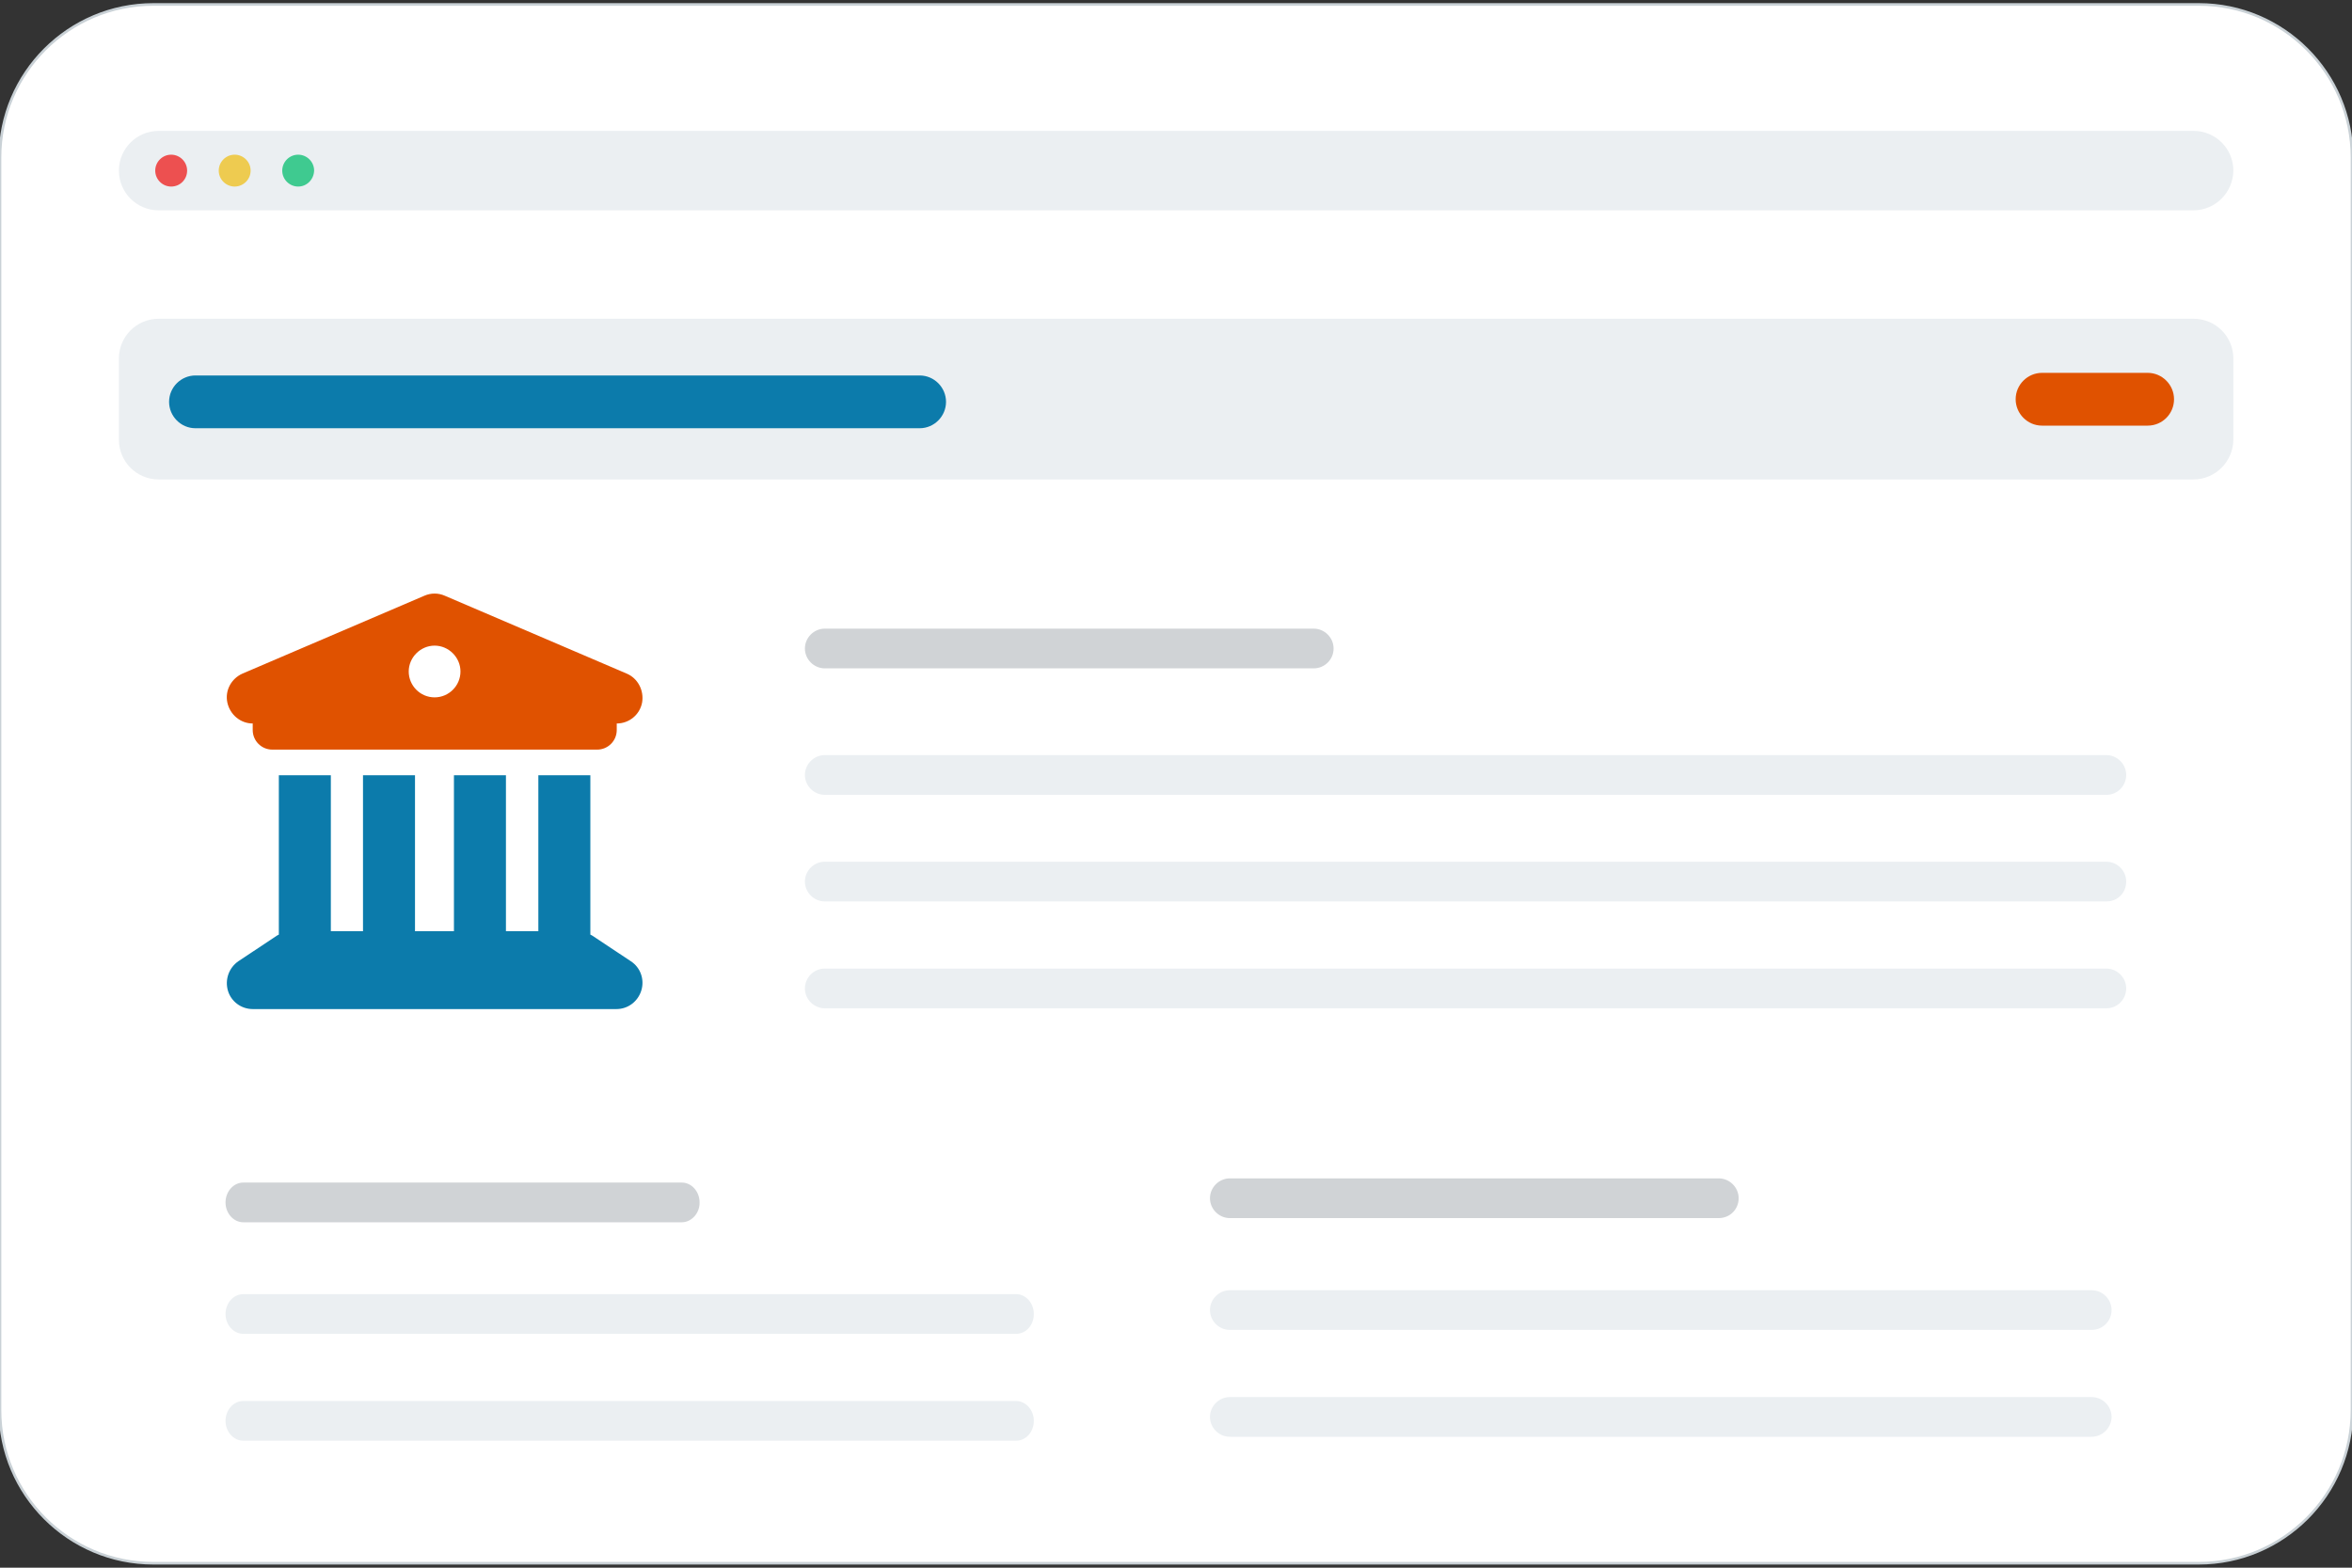
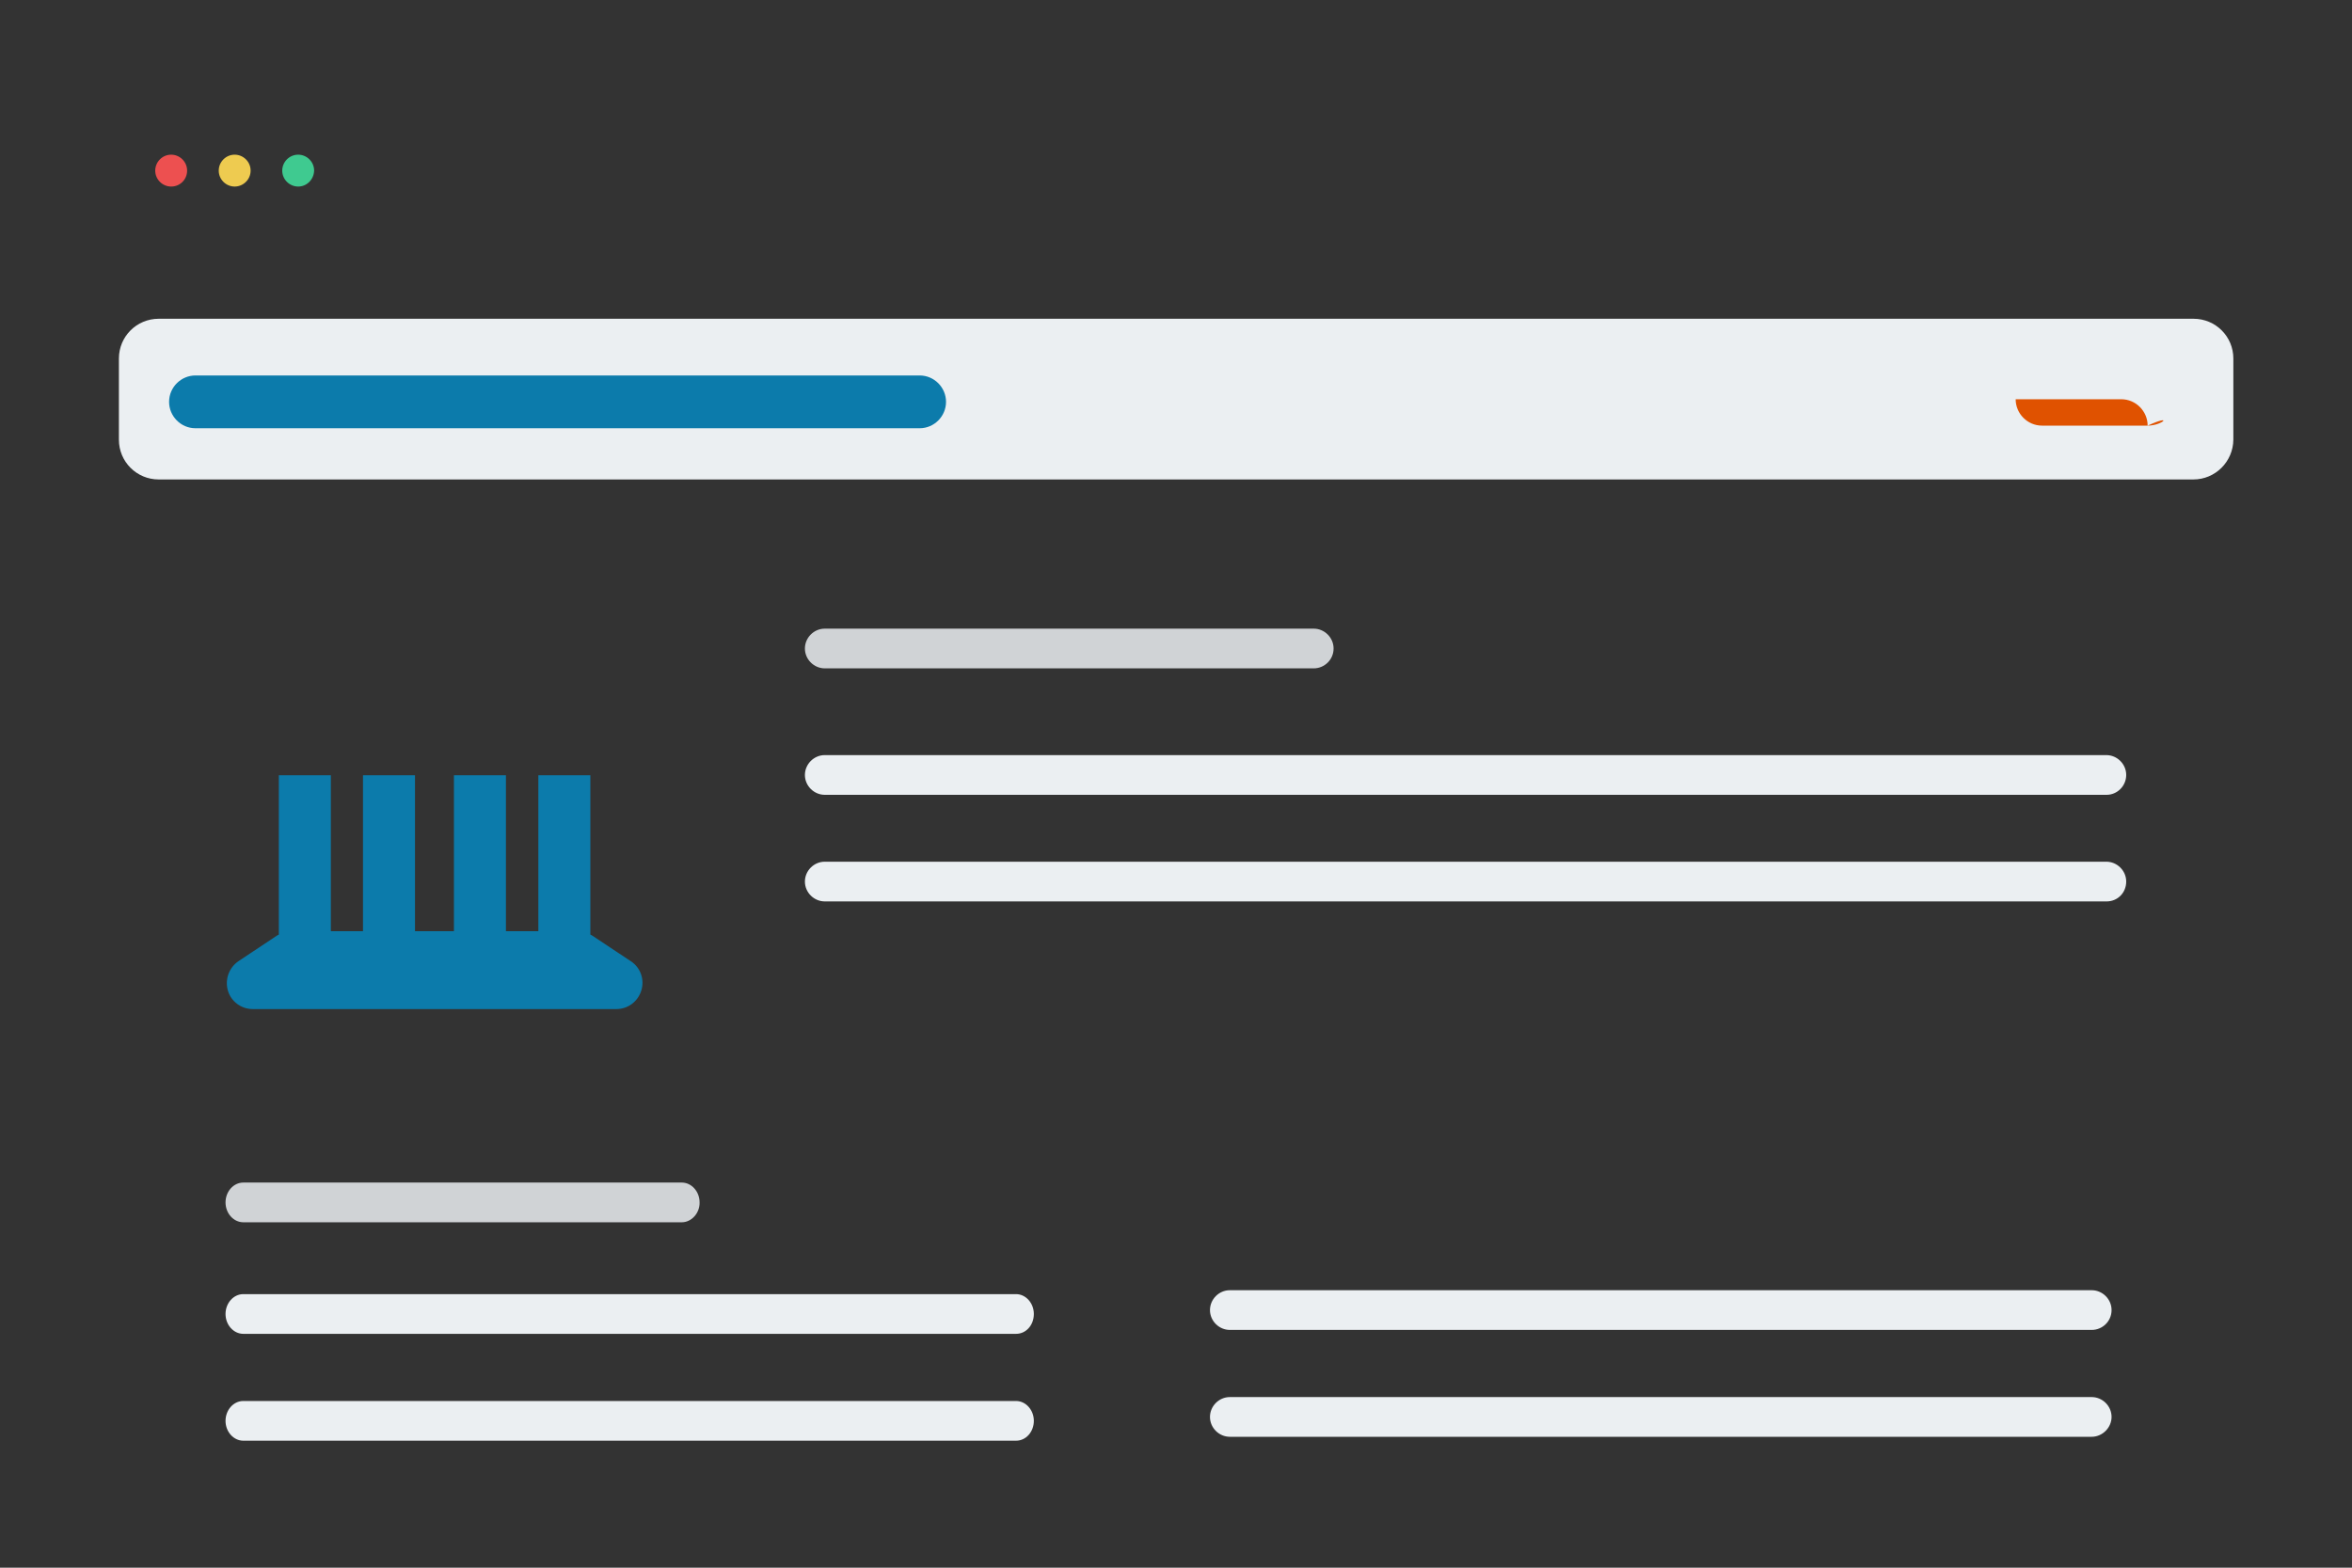
<svg xmlns="http://www.w3.org/2000/svg" version="1.1" id="Layer_1" x="0px" y="0px" viewBox="0 0 900 600" style="enable-background:new 0 0 900 600;" xml:space="preserve">
  <rect x="0" y="0" width="900" height="600" fill="#333333" stroke="none" />
  <style type="text/css">
	.st0{fill:#FFFFFF;stroke:#C9D1D6;}
	.st1{fill:#EBEFF2;}
	.st2{fill:#ED5050;}
	.st3{fill:#EECB50;}
	.st4{fill:#3FCA90;}
	.st5{fill:#0C7BAB;}
	.st6{fill:#D0D3D6;}
	.st7{fill:#E05200;}
</style>
-   <path class="st0" d="M841.3,598.3H58.7C26.3,598.3,0,572,0,539.7V60.3C0,28,26.3,1.7,58.7,1.7h782.7C873.7,1.7,900,28,900,60.3  v479.3C900,572,873.7,598.3,841.3,598.3z" />
  <path class="st1" d="M839.3,183.5H60.7c-8.4,0-15.2-6.8-15.2-15.2v-31.1c0-8.4,6.8-15.2,15.2-15.2h778.7c8.4,0,15.2,6.8,15.2,15.2  v31.1C854.5,176.7,847.7,183.5,839.3,183.5z" />
  <g id="window">
-     <path class="st1" d="M839.3,80.5H60.7c-8.4,0-15.2-6.8-15.2-15.2l0,0c0-8.4,6.8-15.2,15.2-15.2h778.7c8.4,0,15.2,6.8,15.2,15.2l0,0   C854.5,73.7,847.7,80.5,839.3,80.5z" />
    <path class="st2" d="M65.5,71.4L65.5,71.4c-3.3,0-6.1-2.7-6.1-6.1l0,0c0-3.3,2.7-6.1,6.1-6.1l0,0c3.3,0,6.1,2.7,6.1,6.1l0,0   C71.6,68.7,68.9,71.4,65.5,71.4z" />
    <path class="st3" d="M89.8,71.4L89.8,71.4c-3.3,0-6.1-2.7-6.1-6.1l0,0c0-3.3,2.7-6.1,6.1-6.1l0,0c3.3,0,6.1,2.7,6.1,6.1l0,0   C95.9,68.7,93.1,71.4,89.8,71.4z" />
    <path class="st4" d="M114.1,71.4L114.1,71.4c-3.3,0-6.1-2.7-6.1-6.1l0,0c0-3.3,2.7-6.1,6.1-6.1l0,0c3.3,0,6.1,2.7,6.1,6.1l0,0   C120.1,68.7,117.4,71.4,114.1,71.4z" />
  </g>
  <path class="st5" d="M351.9,163.9H74.8c-5.6,0-10.1-4.6-10.1-10.1l0,0c0-5.6,4.6-10.1,10.1-10.1h277.1c5.6,0,10.1,4.6,10.1,10.1l0,0  C362,159.3,357.5,163.9,351.9,163.9z" />
  <path class="st6" d="M502.7,255.8H315.6c-4.1,0-7.6-3.4-7.6-7.6l0,0c0-4.1,3.4-7.6,7.6-7.6h187.1c4.1,0,7.6,3.4,7.6,7.6l0,0  C510.3,252.5,506.8,255.8,502.7,255.8z" />
  <path class="st1" d="M806.1,304.2H315.6c-4.1,0-7.6-3.4-7.6-7.6l0,0c0-4.1,3.4-7.6,7.6-7.6H806c4.1,0,7.6,3.4,7.6,7.6l0,0  C813.6,300.8,810.2,304.2,806.1,304.2z" />
  <path class="st1" d="M806.1,345H315.6c-4.1,0-7.6-3.4-7.6-7.6l0,0c0-4.1,3.4-7.6,7.6-7.6H806c4.1,0,7.6,3.4,7.6,7.6l0,0  C813.6,341.7,810.3,345,806.1,345z" />
  <path class="st6" d="M260.9,467.8H93.1c-3.7,0-6.8-3.4-6.8-7.6l0,0c0-4.1,3-7.6,6.8-7.6h167.8c3.7,0,6.8,3.4,6.8,7.6l0,0  C267.8,464.3,264.6,467.8,260.9,467.8z" />
  <path class="st1" d="M388.8,510.5H93.1c-3.7,0-6.8-3.4-6.8-7.6l0,0c0-4.1,3-7.6,6.8-7.6h295.7c3.7,0,6.8,3.4,6.8,7.6l0,0  C395.6,507.2,392.6,510.5,388.8,510.5z" />
  <path class="st1" d="M388.8,551.4H93.1c-3.7,0-6.8-3.4-6.8-7.6l0,0c0-4.1,3-7.6,6.8-7.6h295.7c3.7,0,6.8,3.4,6.8,7.6l0,0  C395.6,548,392.6,551.4,388.8,551.4z" />
-   <path class="st6" d="M657.7,466.2H470.6c-4.1,0-7.6-3.4-7.6-7.6l0,0c0-4.1,3.4-7.6,7.6-7.6h187.1c4.1,0,7.6,3.4,7.6,7.6l0,0  C665.3,462.8,662,466.2,657.7,466.2z" />
  <path class="st1" d="M800.4,509H470.6c-4.1,0-7.6-3.4-7.6-7.6l0,0c0-4.1,3.4-7.6,7.6-7.6h329.8c4.1,0,7.6,3.4,7.6,7.6l0,0  C808,505.7,804.5,509,800.4,509z" />
  <path class="st1" d="M800.4,549.9H470.6c-4.1,0-7.6-3.4-7.6-7.6l0,0c0-4.1,3.4-7.6,7.6-7.6h329.8c4.1,0,7.6,3.4,7.6,7.6l0,0  C808,546.4,804.5,549.9,800.4,549.9z" />
-   <path class="st1" d="M806.1,385.9H315.6c-4.1,0-7.6-3.4-7.6-7.6l0,0c0-4.1,3.4-7.6,7.6-7.6H806c4.1,0,7.6,3.4,7.6,7.6l0,0  C813.6,382.4,810.3,385.9,806.1,385.9z" />
-   <path class="st7" d="M821.8,162.9h-40.4c-5.6,0-10.1-4.6-10.1-10.1l0,0c0-5.6,4.6-10.1,10.1-10.1h40.4c5.6,0,10.1,4.6,10.1,10.1l0,0  C831.9,158.3,827.5,162.9,821.8,162.9z" />
+   <path class="st7" d="M821.8,162.9h-40.4c-5.6,0-10.1-4.6-10.1-10.1l0,0h40.4c5.6,0,10.1,4.6,10.1,10.1l0,0  C831.9,158.3,827.5,162.9,821.8,162.9z" />
  <g>
    <path class="st5" d="M126.5,356.4h12.4v-59.7h19.9v59.7h14.9v-59.7h19.9v59.7H206v-59.7h19.9l0,61c0.2,0.1,0.4,0.2,0.6,0.3   l14.9,9.9c3.7,2.4,5.3,7,4,11.2s-5.1,7.1-9.5,7.1H96.7c-4.4,0-8.3-2.9-9.5-7.1s0.4-8.7,4-11.2l14.9-9.9c0.2-0.1,0.4-0.2,0.6-0.3   v-61h19.9V356.4z" />
-     <path class="st7" d="M239.8,257.8l-69.6-29.8c-2.5-1.1-5.3-1.1-7.8,0l-69.6,29.8c-4.3,1.9-6.8,6.5-5.8,11.1c1,4.6,5,8,9.7,8v2.5   c0,4.1,3.3,7.5,7.5,7.5h124.3c4.1,0,7.5-3.3,7.5-7.5v-2.5c4.7,0,8.8-3.3,9.7-8C246.5,264.3,244.1,259.6,239.8,257.8z M166.3,266.9   c-5.5,0-9.9-4.5-9.9-9.9s4.5-9.9,9.9-9.9s9.9,4.5,9.9,9.9S171.8,266.9,166.3,266.9z" />
  </g>
</svg>